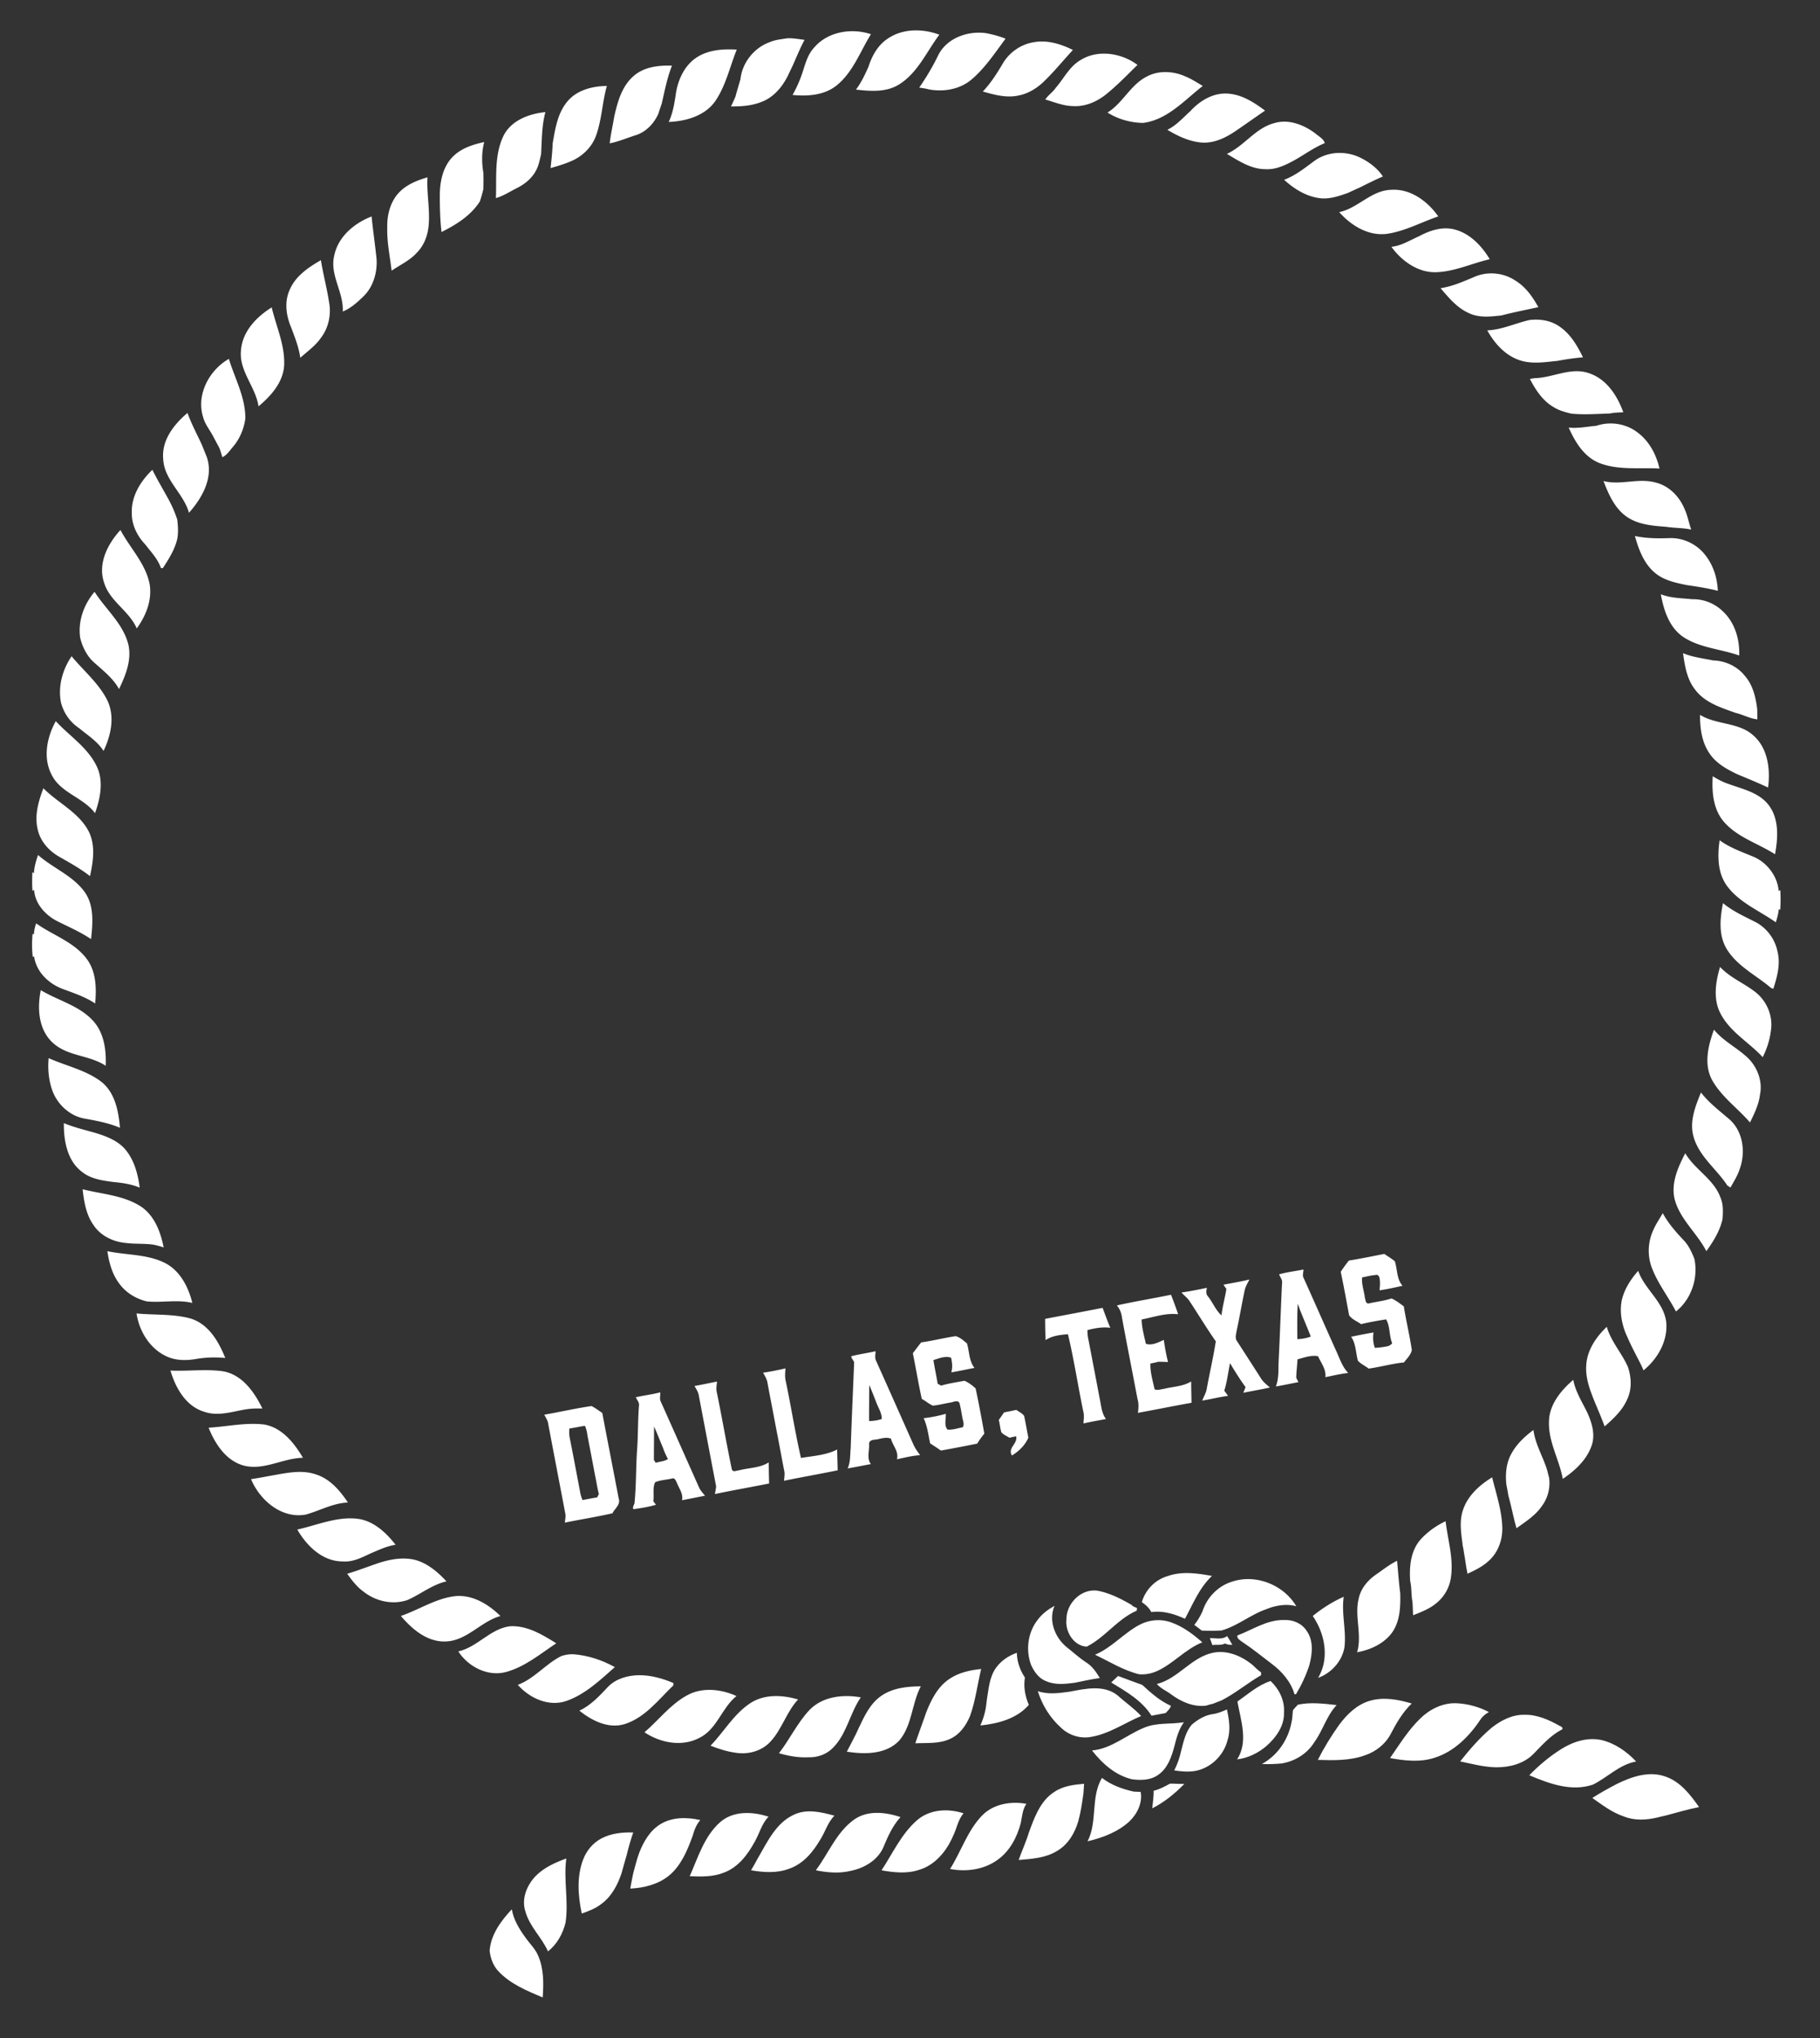
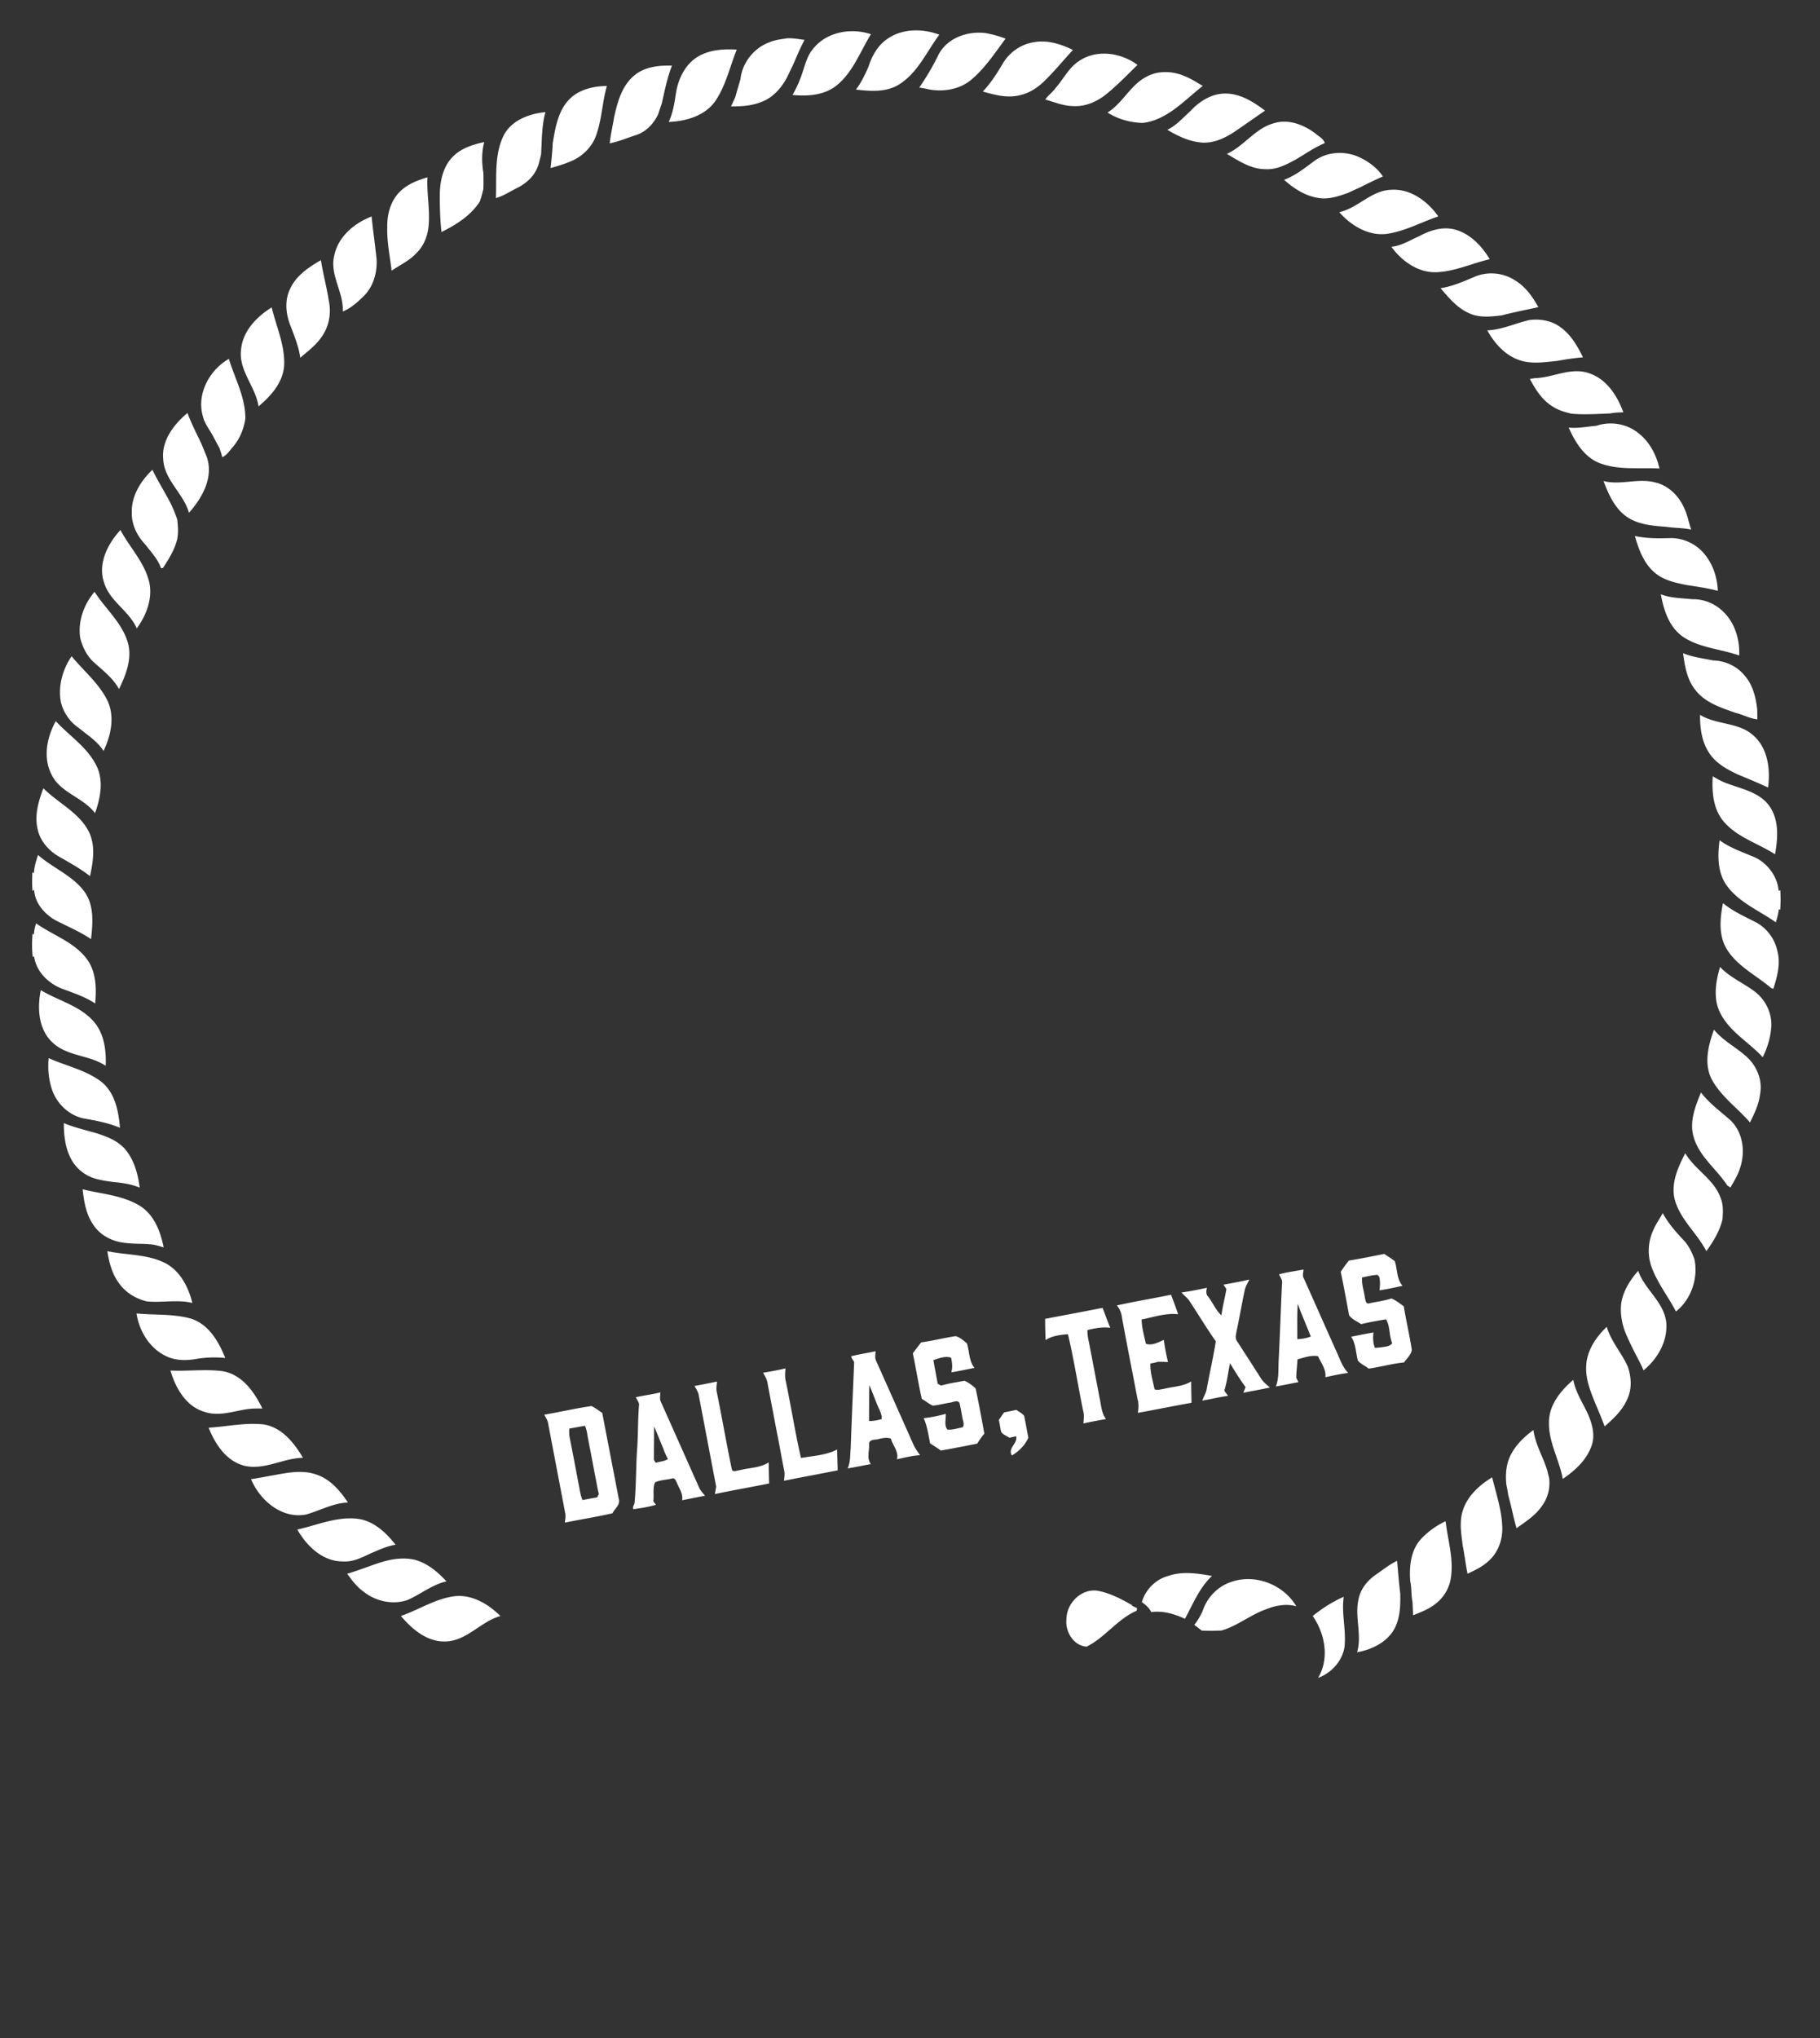
<svg xmlns="http://www.w3.org/2000/svg" viewBox="0 0 1040 1164">
  <rect x="0" y="0" width="1040" height="1164" fill="#333333" stroke="none" />
  <g fill="#fff">
    <path d="M465.19 27.21c7.76-9.17 21.44-11.4 32.49-7.66-6.21 9.96-10.26 21.76-19.69 29.3-7.02 5.61-16.51 6.21-25.11 5.38 2.2-3.86 4.02-7.92 5.45-12.13 1.75-5.19 3-10.74 6.86-14.89m41.96-5.06c8.61-5.97 20.07-5.9 29.61-2.34-7.21 9.62-12.22 21.54-22.69 28.22-7.41 4.81-16.58 4.11-24.94 3.14 2.98-3.97 5.09-8.47 7.12-12.97 1.99-6.26 5.31-12.32 10.9-16.05m29.11 9.13c4.99-9.6 16.61-13.69 26.91-12.38 3.89.72 7.73 1.72 11.42 3.19-5.99 8.06-11.61 16.64-19.3 23.21-6.66 5.73-15.91 7.3-24.39 5.78-1.85-.5-3.76-.77-5.63-1.06 4.12-5.94 7.85-12.2 10.99-18.74m-86.43-9.41c3.33-.14 6.61.48 9.91.9-2.5 4.64-4.48 9.53-6.6 14.34-.96 2.04-1.97 4.04-2.9 6.09-3.2 6.43-8.15 12.38-15.04 14.98-5.54 2.24-11.57 2.66-17.48 2.6.86-1.85 1.74-3.69 2.53-5.58.89-3.34 1.9-6.65 2.87-9.97 1.01-9.5 7.82-17.99 16.79-21.18 3.15-1.36 6.57-1.63 9.92-2.18m123.3 14.23c3.77-6.33 10.42-10.89 17.72-12 7.66-1.38 15.41 1.04 22.23 4.44-5.52 5.98-10.66 12.31-16.52 17.97-3.98 3.85-8.89 6.93-14.38 8-6.9 1.6-13.94-.37-20.58-2.23 4.59-4.82 8.17-10.47 11.53-16.18m-174.56-3.6c6.67-4.09 14.8-4.63 22.43-4.16-3.99 9.9-6.25 20.68-12.39 29.58-5.99 8.34-16.69 11.33-26.48 11.73 2.39-5.08 3.26-10.65 4.08-16.15 1.23-8.18 5.12-16.52 12.36-21m218.87 1.82c9.96-6.25 23.53-4.02 32.55 2.75-5.88 5.73-11.6 11.72-18.02 16.87-5.33 4.26-12.05 7.13-18.97 6.64-5.45-.09-10.53-2.26-15.69-3.74 1.62-2.49 4.23-4.13 5.9-6.6 4.71-5.33 7.86-12.24 14.23-15.92m-255.14 8.9c5.95-5.07 14.16-5.98 21.68-5.71-2.76 6.98-4.17 14.39-5.85 21.68-.68 1.97-1.35 3.94-1.99 5.92-2.41 5.31-6.65 9.86-12.2 11.9-5.19 1.58-10.18 3.82-15.53 4.86.52-5.03 1.72-9.96 2.51-14.95 1.9-8.57 4.38-17.81 11.38-23.7m292.59.74c6.75-3.85 15.3-3.47 22.27-.38 3.6 1.42 6.81 3.58 10.14 5.51-10.53 8.16-20.2 19.37-34.16 21.12-7.13-.13-14.25-2.11-20.29-5.93 8.66-5.32 12.97-15.53 22.04-20.32M324.52 57.6c5.5-6.31 14.2-8.41 22.26-8.5-2.68 9.39-2.86 19.36-6.26 28.55-2.34 6.38-7.55 11.46-13.7 14.2-3.93 1.76-8.07 2.96-12.2 4.15.51-4.7 1.02-9.41 1.2-14.13 1.45-8.46 2.84-17.56 8.7-24.27m355.81 5.74c5.28-5.74 12.63-10.24 20.67-9.9 8.28.28 15.46 4.94 21.89 9.73-5.68 3.91-11.3 7.89-16.99 11.77-5.83 3.93-12.68 7.19-19.89 6.42-6.81-.73-13.16-3.73-18.95-7.24 5.21-2.51 9.04-6.97 13.27-10.78M287.58 77.85c4.33-9.07 14.69-12.89 24.09-13.82-2.15 7.85-2.02 16.06-2.48 24.12-.81 3.13-1.31 6.41-2.92 9.27-2.29 4.39-6.29 7.65-10.64 9.87-4.07 1.99-7.86 4.6-12.26 5.85.47-11.78-.98-24.3 4.21-35.29m413.5 10.03c9.89-4.49 16.23-14.68 26.97-17.53 8.26-2.54 16.98.89 23.58 5.87 1.89 1.69 4.63 2.93 5.4 5.51-5.95 2.47-11.22 6.25-16.77 9.46-5.3 2.91-11.03 5.85-17.26 5.43-8.16-.03-15.17-4.73-21.92-8.74m-441.43.76c4.73-4.27 10.96-6.17 17.06-7.51-1.53 5.74-1.47 11.85-.48 17.67.08 3.08.08 6.16-.02 9.24-.59 2.36-1.23 4.7-2.01 7-5.12 8.07-13.53 13.3-21.91 17.48-.83-7.15-.99-14.37-.96-21.57.08-8.03 2.09-16.77 8.32-22.31m491.83 2.97c7.67-5.37 18.27-5.54 26.47-1.24 4.79 2.45 9.3 5.9 12.28 10.43-4.47 1.9-8.82 4.1-13.16 6.26-2.32 1.03-4.61 2.1-6.9 3.16-4.86 1.71-9.91 3.46-15.14 3.05-8.12-.72-15.35-5.22-21.26-10.58 6.59-2.44 12.1-6.98 17.71-11.08m-523.47 18.35c4.33-4.57 10.34-6.96 16.27-8.68-.52 8.9 1.38 17.76.73 26.62-.38 6-2.45 12.03-6.75 16.35-4.01 4.49-9.58 7.01-14.48 10.34-.94-8.19-2.74-16.33-2.49-24.62-.19-7.15 1.71-14.69 6.72-20.01m537.27 11.2c10.74-2.28 18.31-12.48 29.67-12.75 11.06-.77 20.83 6.54 26.93 15.18-9.62 3.28-18.74 8.3-28.86 9.89-10.75 1.64-20.89-4.54-27.74-12.32m-574.26 24.72c2.23-10.77 11.47-18.44 21.32-22.25.82 8.13 2.01 16.21 2.85 24.33.43 7.58-1.76 15.51-7.19 21-3.57 3.52-7.45 7.07-12.14 8.96.62-11.05-7.62-20.9-4.84-32.04m619.89-10.96c5.84-3.15 12.55-5.43 19.26-4.1 9.3 1.96 16.38 9.35 21.11 17.22-10.11 2.34-19.77 6.97-30.26 7.42-10.55.48-19.96-6.29-25.93-14.49 5.73-.58 10.65-3.79 15.82-6.05m-645.34 30.53c3.34-7.83 10.7-12.78 17.81-16.86 1.24 7.89 3.36 15.61 4.57 23.5 1.5 7.26-.1 15.1-4.66 20.99-3.15 4.49-7.66 7.67-11.71 11.26-.81-6.11-3.16-11.82-5.29-17.56-2.84-6.69-3.86-14.56-.72-21.33m676.52-7.13c7.57-3.49 16.89-2.74 23.81 1.92 5.88 3.53 9.89 9.3 13.16 15.19-7.01 1.53-14.05 2.89-20.99 4.7-6.26.74-13.03 1.52-18.88-1.39-6.67-2.97-11.36-8.76-16.02-14.14 6.62-.99 12.78-3.72 18.92-6.28m-704.38 41.76c.78-10.77 8.84-19.08 17.55-24.52 2.62 11.04 7.72 21.81 7.1 33.37-.71 9.63-7.55 17.24-14.63 23.14-1.67-11.24-11.25-20.19-10.02-31.99m712.17-11.4c8.36-.34 16.07-4.1 24.16-5.91 6.02-.72 12.39.28 17.38 3.91 6.12 4.26 9.93 10.85 13.14 17.4-4.86.41-9.71 1.1-14.49 2.02-7.5.74-15.32 2.1-22.58-.68-7.82-2.92-13.66-9.59-17.61-16.74m-733.9 49.24c-3.85-12.73 3.69-26.63 14.81-32.96 3.42 11.28 9.55 22.07 9.41 34.16-.85 5.85-3.17 11.48-7.01 16.01-1.9 2.13-3.45 4.8-6.16 6-.47-1.8-1.05-3.56-1.67-5.32-.27-.49-.81-1.47-1.08-1.97-.83-1.54-1.64-3.09-2.46-4.63-1.98-3.75-4.82-7.09-5.84-11.29m761.12-21.96c10.36-.22 20.51-6.44 30.87-2.82 10.05 3.28 16.21 12.84 19.64 22.32-2.55.15-5.12.13-7.6.69-7.4.24-14.81.81-22.19.09-3.54-.89-7.14-1.83-10.23-3.85-6.17-3.6-10.13-9.82-13.38-15.99.72-.11 2.16-.33 2.89-.44M93.26 262.11c-1-10.65 6.17-19.8 13.88-26.26 2.22 6.17 5.32 11.96 8.08 17.9.99 2.39 1.95 4.8 2.92 7.2 4.05 11.73-2.56 23.36-10.15 31.92-3.11-11.11-14.23-18.72-14.73-30.76m818.92-18.92c7.94-2.68 17.08-1.29 23.7 3.92 6.59 4.94 10.59 12.57 12.39 20.49-11.47-.67-23.48 1.13-34.43-3.19-8.73-3.54-13.8-12-17.45-20.21 5.3.58 10.52-.55 15.79-1.01M75.31 293.02c-.36-9.6 5.04-18.29 11.77-24.7 2.64 5.4 5.76 10.55 8.64 15.83 2.27 3.99 4.14 8.21 5.56 12.57.43 3.71.71 7.48-.01 11.17-1.45 6.06-4.81 11.39-8.19 16.54-.27.02-.82.05-1.09.07-1.75-5.18-5.68-9.24-8.96-13.51-4.59-4.82-7.81-11.2-7.72-17.97m840.97-18.29c9.79 2.56 19.9-1.87 29.66.84 7.63 1.77 13.63 7.87 16.59 14.96 1.8 3.81 2.47 7.99 3.87 11.94-4.69-1.04-9.53-.85-14.25-1.59-7.89-.59-16.37-1.23-22.99-6.04-6.66-4.84-10.02-12.68-12.88-20.11M59.53 332.92c-3.84-10.87 1.98-22.3 9.3-30.21 5.4 10.18 14.1 18.83 16.58 30.39 1.73 9.24-1.88 18.45-7.27 25.82-4.26-9.99-15.34-15.4-18.61-26m874.69-26.79c6.49 1.4 13.16 1.41 19.77 1.2 7.74-.28 15.5 3.36 20.26 9.46 4.71 5.78 7.07 13.25 7.36 20.64-5.85-1.5-11.84-2.41-17.8-3.29-6.31-1.29-12.96-2.65-18.03-6.9-6.4-5.26-9.37-13.38-11.56-21.11m-888.4 58.14c-1.38-9.45 2.11-19.09 8.22-26.26 6.43 10.11 16.48 18.3 19.37 30.38 1.86 8.83-1.66 17.36-5.39 25.16-3.62-6.62-9.93-11.15-15.35-16.21-3.46-3.63-5.67-8.23-6.85-13.07m903.22-24.86c5.74 2.24 11.95 2.2 17.99 2.83 6.56-.19 13.08 2.51 17.7 7.15 6.7 6.38 9.45 15.95 9.11 25-10.48-3.74-22.22-4.26-31.73-10.44-8.22-5.4-11.39-15.35-13.07-24.54m12.7 33.64c5.47 2.3 11.38 2.94 17.15 4.15 6.95.15 13.81 3.31 18.16 8.8 4.62 5.24 6.22 12.24 7.07 18.99.05 1.95.05 3.89.08 5.85-4.34-.45-8.21-2.7-12.42-3.69-8.29-2.97-17.43-5.77-22.98-13.08-4.83-5.92-6.05-13.69-7.06-21.02m-926.89 28.2c-1.82-9.22.86-18.78 6.07-26.45 6.81 8.28 15.4 15.29 20.31 24.99 4.57 9.28 2.22 20.18-2.06 29.11-3.45-5.5-9.12-9-14.02-13.07-5.12-3.39-8.77-8.65-10.3-14.58m936.61 7.02c9.42 5.84 22.04 4.09 30.49 11.79 8.31 7.29 9.74 19.34 8.39 29.72-5.78-2.69-11.68-5.12-17.56-7.57-6.03-2.87-12.2-6.25-15.97-11.98-4.37-6.39-5.43-14.4-5.35-21.96M29.45 442.38c-4.99-9.69-2.65-21.35 2.42-30.5 7.86 8.49 18.26 15.05 23.39 25.76 4.09 8.51 2.05 18.29-.95 26.79-6.76-9.07-19.77-11.53-24.86-22.05m949.26.96c2.96 1.83 6.07 3.46 9.41 4.54 8.06 2.91 17.38 4.9 22.76 12.21 5.86 8.01 5.09 18.55 3.43 27.81-9.6-6.18-21.26-9.53-29.01-18.3-6.33-7.1-7.18-17.18-6.59-26.26m-953.92 6.87c8.15 8.21 19.48 13.36 25.38 23.67 4.61 8.12 3.18 17.82 1.26 26.5-5.54-4.31-11.68-7.7-17.76-11.17-5.76-3.32-10.59-8.72-12.08-15.31-2.02-7.99.35-16.22 3.2-23.69m957.84 29.69c6.05 4.4 13.19 6.81 20.02 9.7 7.45 3.49 13.06 11.01 13.75 19.26l.91-.5c.22 3.72.2 7.46-.03 11.19l-.84-.22c-.24 2.53-.92 5-1.69 7.43-9.4-6.65-20.75-11.19-27.8-20.66-5.57-7.49-5.56-17.35-4.32-26.2M19.39 498.68c.17-3.57 1.2-7.02 2.35-10.37 8.5 7.53 19.87 11.75 26.66 21.16 5.52 7.82 4.6 17.88 3.64 26.88-6.25-4.18-13.17-7.14-19.87-10.51-6.5-3.53-12.27-9.94-12.65-17.61l-.94.61c-.3-3.55-.23-7.11-.07-10.65zm965.18 17.13c5.61 4.67 12.33 7.62 18.78 10.92 6.22 3.33 10.83 9.45 12.28 16.37 1.96 7.24-.07 14.73-2.31 21.65-.32-.12-.97-.37-1.29-.49-8.46-7.24-19.19-12.32-25.22-22.06-4.9-7.89-3.97-17.68-2.24-26.39M19.38 533.65c.12-2.15.55-4.26 1.29-6.28 9.5 6.79 21.5 10.52 28.77 20.14 5.56 7.27 5.73 16.88 4.95 25.61-5.39-3.59-11.56-5.71-17.59-7.94-8.47-2.86-16.05-9.77-17.32-18.95l-.75.35c-.54-4.39-.5-8.81-.12-13.21zm963.51 18.6c5.76 6.2 13.86 9.33 20.41 14.53 6.45 5.15 10 13.79 8.62 21.98-.62 5.23-2.3 10.32-4.66 15.03-7.82-8.52-18.72-14.39-24.14-24.99-4.32-8.26-2.76-18-.23-26.55M23.31 565.51c9.86 5.96 21.88 8.73 29.87 17.5 6.31 6.87 7.6 16.74 7.21 25.7-9.22-6.19-21.76-5.33-30.12-13.07-8.33-7.43-9.09-19.87-6.96-30.13m956.11 22.57c5.33 6.59 13.22 10.29 19.29 16.08 5.5 5.29 8.55 13.33 7.01 20.91-.67 5.69-3.21 10.93-5.73 16.01-6.91-8.02-15.87-14.33-21.28-23.57-5.36-9.09-2.72-20.15.71-29.43M27.79 604.33c9.88 4.44 20.92 6.69 29.74 13.22 8.17 6.21 10.2 16.95 11.02 26.57-6.51-2.77-13.5-4.05-20.43-5.29-8.23-1.57-15.12-7.89-18.09-15.64-2.19-6.01-2.83-12.51-2.24-18.86m944.18 19.62c4.66 6.06 10.84 10.62 16.56 15.6 7.55 6.92 8.96 18.44 5.7 27.78-1.21 3.91-3.41 7.38-5.41 10.91-.44-.29-1.32-.85-1.76-1.14-6.15-9.45-16.18-16.6-19.31-27.86-2.51-8.62 1.02-17.38 4.22-25.29M36.48 641.46c5.69 2.37 11.72 3.78 17.63 5.47 6.81 2.05 14 4.71 18.37 10.66 4.5 5.94 6.4 13.42 7.35 20.7-4.76-1.98-9.88-2.74-14.98-3.19-6.27-.86-12.92-1.71-18.03-5.84-8.48-6.39-10.42-17.83-10.34-27.8m920.29 42.74c-1.8-9.03 2.2-17.73 6.23-25.56 5.49 9.42 16.33 14.78 20.11 25.31 1.72 3.89 1.47 8.21 1.19 12.36-1.55 6.77-5.22 12.7-9.24 18.26-5.42-10.52-15.52-18.51-18.29-30.37m-909.56-4.97c11.02 2.77 22.96 3.41 32.83 9.54 8.12 5.13 11.7 14.68 13.49 23.7-1.85-.66-3.73-1.15-5.64-1.57-5.22-.78-10.51-.32-15.73-.97-7.33-.6-14.72-4.07-18.8-10.36-4.18-5.93-5.37-13.3-6.15-20.34m897.39 23.64c1.45-3.55 3.7-6.67 5.55-10.01 3.14 5.89 7.62 10.88 12.17 15.71 2.74 2.97 4.45 6.67 5.89 10.41 2.33 10.93-1.75 23.13-10.53 30.05-4.35-8.42-10.37-15.97-13.74-24.89-2.63-6.8-2.35-14.64.66-21.27M61.35 714.59c10.78 2.28 22.34 1.64 32.46 6.51 8.94 4.31 13.83 13.82 16.1 23.06-8.53-2.09-17.4-.02-26.05-.89-6.29-1.52-12.07-5.05-15.84-10.36-3.99-5.31-5.69-11.87-6.67-18.32m709.46 5.36c6.76-1.08 13.47-2.47 20.19-3.8 2.02 1.37 4.14 2.61 6.03 4.19 1.58 4.64.94 10.12 4.42 14-4.35 1-8.71 1.96-13.12 2.61.12-2.07.42-4.14.08-6.19.01-1.27-.78-3.1-2.36-2.56-2.61.2-5.15.89-7.71 1.39-.35 3.91 1.11 7.67 1.58 11.52.42 1.19.26 3.16 1.94 3.39 4.41-1.02 8.97-1.48 13.28-2.91 2.57 1.12 4.8 2.86 7.04 4.53 1.33 8.33 3.32 16.55 4.58 24.89-.47 2.78-2.85 4.91-4.5 7.14-6.81.65-13.42 2.58-20.18 3.51-1.98-1.61-4.47-2.61-6.14-4.54-1.25-4.57-1.1-9.63-3.86-13.66 4.25-.86 8.5-1.72 12.79-2.45-.43 2.96-.29 5.95.76 8.78 2.13-.05 4.24-.35 6.34-.72 1.4-.21 2.68-.73 3.57-1.89-1.82-4.37-1.11-9.52-3.46-13.64-.77.11-2.3.35-3.07.47-3.77.67-7.53 1.34-11.24 2.26-2.28-1.64-5.22-2.71-6.85-5.06-1.55-8.29-3.05-16.61-4.79-24.86 1.48-2.2 2.99-4.36 4.68-6.4m-39.89 7.87c4.54-1.3 9.27-1.81 13.9-2.76.05 1.61-.75 3.38.13 4.89 6.44 14.26 12.71 28.6 19.16 42.87 1.72 3.96 3.23 8.15 6.3 11.33-4.41.45-8.72 1.54-13.06 2.4.57-4.38-2.46-8.17-4.2-11.97-3.83-.79-7.96.82-11.72 1.78-.19 3.52-.67 7.03-.72 10.57q.63 1.2 1.26 2.46c-4.31.79-8.58 1.76-12.9 2.45 1.83-4.73 1.33-9.84 1.59-14.79.75-14.72 1.21-29.45 1.93-44.17.37-1.9-1.06-3.4-1.67-5.06m10.66 16.82c-.44 6.71-.24 13.46-.26 20.19 2.61-.1 5.22-.51 7.68-1.48-.66-1.78-1.38-3.52-2.09-5.25-1.33-3.29-2.72-6.54-4-9.84-.44-1.23-.85-2.43-1.33-3.62m185.16-2.1c1.48-6.33 5.12-11.92 9.37-16.73 3.76 10.86 14.99 17.9 16.08 29.89.71 10.52-5.07 20.48-13.05 26.96-1.46-3.68-3.48-7.09-5.21-10.63-1.86-3.54-3.51-7.18-5.09-10.84-2.3-5.9-3.37-12.38-2.1-18.65m-227.64-8.81c4.95-.93 9.93-1.77 14.84-2.96-1.03 2.11-2.33 4.14-2.76 6.48-1.61 7.59-2.88 15.24-4.54 22.82-.28 1.96-1.12 4.26.29 6 4.45 6.88 8.9 13.76 13.3 20.68 1.33 2.31 3.42 4 5.45 5.69-5.04 1.16-10.15 1.96-15.2 3.02.32-.81.95-2.42 1.27-3.23-3.22-4.38-6.08-9.02-8.89-13.67-1.08 5.23-1.67 10.6-3.27 15.7.69.98 1.43 1.98 2.17 2.96-4.97.63-9.83 1.93-14.77 2.7.87-2.37 2.32-4.56 2.64-7.1 1.65-8.93 3.71-17.78 5.11-26.74-5.39-7.69-10.21-15.76-15.41-23.57-1.27-1.58-2.89-2.82-4.2-4.33 4.89-.66 9.72-1.66 14.55-2.68-.4 1.72-.72 3.65.69 5.05 2.69 3.44 4.34 7.76 7.6 10.7.62-5.09 2.01-10.04 2.82-15.1-.58-.81-1.14-1.62-1.69-2.42m-60.89 11.84c10.26-2.3 20.66-3.98 30.96-6.1 1.38 3.7 2.83 7.38 4.03 11.14-7.07-.84-13.97 1.67-20.84 2.99.08 4.7 1.41 9.28 2.42 13.86 3.38 1.23 7.14-.8 10.26-2.22.56 4.25 1.36 8.49 2.4 12.66-1.87-.09-3.74-.18-5.6-.15-1.47.44-2.97.72-4.47 1-.2 4.99 1.37 9.85 2.38 14.7 1.63.79 3.47-.01 5.16-.18 5.28-1.36 10.98-1.35 15.75-4.27.03 4.05.13 8.11.2 12.17-10.23 1.82-20.41 3.91-30.63 5.76.36-2.67.56-5.39-.24-7.99-2.92-15.42-6.01-30.8-8.82-46.24-.32-2.64-1.23-5.09-2.96-7.13m-41 7.68c10.95-2.1 21.91-4.14 32.85-6.29 1.45 3.8 2.78 7.65 4.4 11.38-4.41-.59-8.8.22-13.06 1.31-.05 2.1.24 4.2.72 6.26 2.07 10.83 4.17 21.64 6.2 32.47.95 4.11 1.02 8.56 3.67 12.06-4.29.85-8.61 1.54-12.87 2.54.13-2.31.54-4.66-.11-6.92-3.05-14.65-5.27-29.49-8.75-44.04-4.41.36-8.99.82-12.77 3.36-.2-4.05-.25-8.09-.28-12.13m-519.2-3.1c10.27 1.01 20.83.14 30.85 2.89 10.33 3.13 16.09 13.15 19.87 22.55-5.5-.53-11.1-.38-16.54.55-5.78 1-11.99 1.03-17.35-1.64-9.4-4.46-15.3-14.3-16.83-24.35m828.4 29.92c.36-8.75 5.59-16.44 11.76-22.28 2.39 8.45 8.63 15 12.08 22.96 1.92 5.74 2.33 12.24-.17 17.87-2.66 6.56-7.93 11.48-13.14 16.05-1.57-4.23-3.3-8.39-5.07-12.53-2.86-7.03-5.94-14.33-5.46-22.07m-380-13.39c6.6-.92 13.07-2.56 19.66-3.56 2.46.64 4.53 2.53 6.47 4.12 1.46 4.68 1.09 10.01 4.31 14.03-4.43.79-8.81 1.84-13.25 2.52.84-2.78.48-5.57-.11-8.33-3.25-1.22-6.93.35-10.11 1.35.73 4.5 1.67 8.98 2.44 13.48.49.27 1.48.81 1.97 1.08 4.35-1.28 8.87-1.92 13.32-2.76 2.35.98 4.58 2.66 6.4 4.41 1.82 8.56 3.44 17.18 4.97 25.8-1.51 1.77-2.85 3.69-4.07 5.68-6.9 1.41-13.82 2.71-20.74 3.97-2.01-1.44-4.1-2.76-6.16-4.11-1.04-4.85-1.59-9.85-3.7-14.39 4.27-.48 8.51-1.32 12.64-2.48.18 2.88-1.07 6.67.98 8.99 2.92.31 5.84-.81 8.71-1.3 1-1.56.25-3.51-.16-5.13-.53-2.95-.96-5.9-1.72-8.79-1.16-1.91-3.55-.38-5.2-.21-3.34.52-6.61 1.46-9.98 1.76-2.28-.96-4.16-2.69-6.34-3.85-1.92-8.65-3.33-17.4-5.12-26.08 1.61-2.06 3.13-4.18 4.79-6.2m-39.96 7.91c4.57-1.2 9.27-1.79 13.87-2.86 0 1.71-.5 3.53.18 5.17 7.2 16.03 14.33 32.09 21.47 48.14.96 2.19 2.42 4.1 3.8 6.05-4.49.3-8.87 1.41-13.24 2.35 1.24-4.34-2.41-7.82-3.42-11.8-2.61-.97-5.36-.13-7.94.45-1.79.2-4.72.22-4.55 2.81.23 3.72-1.46 8.07 1.04 11.28-4.43.82-8.84 1.74-13.29 2.48 1.69-3.65 1.36-7.73 1.75-11.62.56-16.34 1.3-32.67 1.97-49-.41-1.21-1.62-2.16-1.64-3.45m10.28 16.46c-.06 6.85-.12 13.7-.11 20.55 2.45-.01 4.9-.38 7.24-1.14.12-3.33-1.88-6.2-3.01-9.2-1.33-3.43-2.64-6.85-4.12-10.21m-47.88-9.52c-.17 2.47-.46 4.98.2 7.42 3.04 14.54 5.33 29.25 8.65 43.73 6.94-1.16 14.32-1.55 20.68-4.82.09 3.96.19 7.91.31 11.88-10.19 2.1-20.45 3.86-30.64 5.97.09-1.89.52-3.82.1-5.68-1.48-7.26-2.7-14.56-4.18-21.8-1.77-9.45-3.62-18.87-5.38-28.32-.29-2.18-1.51-4.03-2.52-5.91 4.29-.64 8.55-1.49 12.78-2.47m-351.44 1.24c9.8.45 19.68-.91 29.42.32 11.34 1.65 18.46 11.82 23.12 21.38-3.04-.11-6.08-.04-9.09.4-7.95 1.26-16.21 4.25-24.18 1.42-10.5-3.13-16.38-13.65-19.27-23.52m299.46 8.8c4.3-.74 8.56-1.67 12.85-2.5-.15 1.95-.6 3.95-.14 5.91 3 14.62 5.51 29.35 8.56 43.95.43 2.27 2.77.88 4.27.8 5.62-1.48 11.81-1.28 16.86-4.5.05 4.01.12 8.02.24 12.03-10.31 2.09-20.69 3.87-30.98 6.03.23-1.44.54-2.88.7-4.31-3.32-17.29-6.59-34.59-9.89-51.88-.3-2.05-1.5-3.77-2.47-5.53m488.26 20.4c.12-9.75 6.84-17.86 13.89-23.9 1.24 6.81 5.11 12.7 8.07 18.85 2.61 5.8 4.63 12.5 2.39 18.76-2.8 8.15-9.49 14.26-16.46 18.96-2-11.03-8.3-21.2-7.89-32.67M363.3 798.01c4.65-1.04 9.41-1.6 14.03-2.79.07 1.67-.52 3.52.19 5.14 7.34 16.34 14.59 32.71 21.89 49.06.8 1.83 2.19 3.31 3.47 4.83-4.39.84-8.75 1.76-13.14 2.58.75-3.63-1.62-6.6-2.87-9.77-.6-1.11-1.17-3.25-2.86-2.64-3.19.78-6.6.83-9.63 2.14-1.63 3.23-.49 7.29-1.08 10.83.51.67 1.02 1.34 1.54 2.03-4.19 1.25-8.54 1.93-12.86 2.52-.83-1.29.71-2.66.65-4 .89-9.45.77-18.96 1.31-28.43.77-9.09.46-18.23 1.24-27.31-.09-1.57-1.25-2.83-1.88-4.19m10.45 16.73c.01 6.34-.11 12.69-.08 19.04.25.41.75 1.25 1 1.67 2.34-.74 4.94-.76 7.03-2.16-1.12-1.99-2.03-4.07-2.79-6.21-1.38-3.31-2.69-6.64-4.09-9.94-.35-.81-.71-1.61-1.07-2.4m-62.73-6.76c9.01-1.55 17.94-3.64 26.99-4.94 2.19 1.07 4.1 2.6 6.14 3.93 3.09 16.32 6.3 32.61 9.4 48.92 1.19 3.4-2.23 5.65-3.57 8.39-9.01 2.07-18.16 3.49-27.22 5.34.2-1.87.67-3.76.18-5.6-3.27-17.31-6.63-34.6-9.88-51.91-.54-1.45-1.32-2.78-2.04-4.13m14.37 7.89c-.2 1.74-.19 3.52.16 5.27 2.13 10.6 4.08 21.24 6.12 31.87.28 1.26.67 2.5 1.18 3.71 2.8-.47 5.58-1.1 8.4-1.5.24-.5.74-1.48.98-1.98-1.01-3.63-1.46-7.38-2.29-11.05-1.36-7.42-2.82-14.83-4.23-22.24-.25-1.93-.65-3.83-1.45-5.61-2.98.41-5.89 1.12-8.87 1.53m248.37-9.19c2.34-.46 4.68-.94 7.01-1.46 1.47 1.11 3.32 1.89 4.44 3.43.92 4.12 1.57 8.31 2.42 12.45-1.86 4.33-5.39 7.76-9.39 10.17-2.59-4.32 3.43-6.76 2.41-10.93-1.3.22-2.57.49-3.83.81-1.56-1.07-3.53-1.69-4.67-3.24-.64-2.27-.81-4.64-1.4-6.9a222 222 0 0 1 3.01-4.33m-454.55 8.73c10.57-.63 21.1-3.09 31.71-1.83 10.26 1.77 17.21 10.57 22.2 19.02-11.31.17-21.86 7.16-33.29 4.58-10.47-2.56-16.86-12.35-20.62-21.77m744.67 14.44c2.96-5.32 7.52-9.54 12.37-13.13 1.04 8.2 5.53 15.31 7.9 23.12.31 1.37.64 2.73 1.05 4.11.75 5.64-.62 11.51-4.05 16.08-3.66 5.49-9.36 9-14.57 12.81-1.79-6.19-2.94-12.55-4.68-18.74-.33-1.98-.63-3.97-1.08-5.91-.71-6.24-.19-12.83 3.06-18.34m-709.94 13.12c8.82-1.48 18.09-3.9 26.86-.79 7.92 2.61 13.55 9.24 18.02 15.97-8.43.27-15.96 4.61-23.94 6.84-13.85 2.65-26.37-8.09-31.44-20.2 3.51-.51 7.01-1.15 10.5-1.82m681.98 19.68c2.63-8.3 9.49-14.49 16.74-18.89 2.26 9.32 5.44 18.57 5.77 28.23.34 7.46-2.5 15.21-8.36 20.03-3.35 2.99-7.47 4.89-11.49 6.8-.6-3-1.07-6-1.5-9.01-.47-2.27-.67-4.6-1.22-6.84-.8-6.73-2.14-13.69.06-20.32m-666.03 10.92c11.54-2.54 22.93-7.71 34.99-6.07 8.92 1.38 15.81 7.94 21.17 14.76-4.92.75-9.42 2.9-13.96 4.81-5.07 2.33-10.24 5.15-16.04 4.72-11.59.14-20.75-8.77-26.16-18.22m641.62 5.98c4-4.53 9.1-8.17 14.54-10.72 1.28 10.97 4.87 21.95 2.89 33.07-.99 5.66-4.25 10.81-8.83 14.24-3.74 2.97-8.25 4.63-12.63 6.39-.12-2.58-.18-5.16-.36-7.72-.8-3.88-.37-7.91-1.29-11.77-.58-8.12.2-17.03 5.68-23.49m-595.62 13.3c6.8-2.26 14.17-3.67 21.26-1.96 7.2 1.93 12.99 6.95 17.98 12.28-8.13 1.84-14.69 7.3-22.19 10.62-8.48 2.94-18.08.83-25.06-4.64-3.86-2.74-6.76-6.51-9.47-10.33 4.89-1.43 9.65-3.24 14.46-4.92 1-.36 2.01-.7 3.02-1.05m570 6.71c4.08-2.8 7.96-5.95 12.44-8.14.6 6.17 1 12.38 1.81 18.53.17 7.64-.05 15.99-4.67 22.46-4.67 6.39-12.38 9.89-19.99 11.25 2.96-9.95-1.57-20.43.88-30.49 1.12-5.63 4.94-10.34 9.53-13.61m-118.67.61c8.2-2.93 17.01-1.59 25.35-.11-7.17 6.73-10.86 16.01-15.45 24.49-6.02-2.78-12.56-4.73-19.26-3.83-1.14-2.45-3.26-4.15-5.38-5.7 2.06-7.05 7.67-12.82 14.74-14.85m36.85 3.16c13.56-4.52 29.46 1.83 36.68 14.06-4.82-1.35-9.88-.74-14.59.72-1.69.61-3.37 1.25-5.05 1.9-7.86 3.36-14.76 8.79-23.02 11.21-3.78.22-7.57.2-11.35.07-.97-.75-1.92-1.49-2.87-2.22-.36-.26-1.07-.76-1.43-1.02 1.92-2.4 3.47-5.07 4.74-7.86 2.54-7.9 8.92-14.44 16.89-16.86m-94.68 21.59c-.01-9.1 8.2-17.55 17.53-16.45 7.32 1.32 14.1 4.87 20.48 8.6l-.86-.05c1.06.45 2.12.92 3.19 1.42l-.2 1.51c-10.92 4.67-17.97 15.18-28.54 20.49-7.41-.36-12.38-8.52-11.6-15.52m-380.32-1.99c10.37-3.54 19.83-9.98 30.88-11.29 9.98-1.05 19.18 4.6 26.01 11.34-11.13 3.03-18.94 13.95-30.97 14.51-10.67.56-19.44-6.9-25.92-14.56m521.07.03c5.42-4.39 11.32-8.17 17.71-10.98-1.42 9.73 1.63 19.41.37 29.15-1.51 7.93-7.54 14.42-15.02 17.16 6.6-11.06 3.98-25.15-3.06-35.33" />
-     <path d="M593.09 924.97c2.49-3.32 5.88-5.83 9.49-7.83-3.55 8.33.14 17.96 6.84 23.51 3.72 2.91 7.21 6.16 11.18 8.75 3.47 2.11 5.81 5.56 7.86 8.98-4.85.67-9.63 1.74-14.42 2.72-5.34.67-11.09 1.37-16.14-.9-4.24-1.49-6.96-5.42-8.73-9.35-3.19-8.54-1.82-18.73 3.92-25.88m58.73 2.67c5.4-2.68 11.93-3.12 17.59-.97 6.65 2.36 12.4 6.69 17.63 11.33-9.58 3.78-16.41 12.05-25.7 16.33-3.28 1.49-6.9 2.23-10.5 1.88-8.97-2.24-16.85-7.19-25.11-11.15 9.8-4.07 16.68-12.71 26.09-17.42m55.21 6.45c8.8-3.31 17.14-9.17 26.93-8.84 4.92-.26 10.03 1.96 12.71 6.19 4.1 5.76 3.22 13.34 1.47 19.78-1.9 5.74-4.47 11.24-7.58 16.43-.21.01-.62.02-.83.02-2.08-7.18-7.16-13.01-13.04-17.42-5.52-4.15-10.86-8.56-16.63-12.36-1.33-1.02-3.21-1.82-3.03-3.8m-415.57-5.29c9.72-.54 18.45 4.77 26.4 9.73-9.16 6.1-17.92 13.49-28.75 16.42-10.39 2.8-21.66-3.07-27.22-11.78 10.95-2.43 18.26-13 29.57-14.37m399.89 6.77c3.29-.03 7.03 1.03 9.88-1.15 1.04 1.62 2.03 3.26 2.95 4.98-1.5.12-2.9-.13-4.19-.75-2.16 1.22-4.85.5-7.2.92-.48-1.35-.96-2.68-1.44-4m-370.6 10.26c2.27-.73 4.66-1.18 7.05-1.02 8.27.64 16.31 3.32 23.54 7.33-8.42 7.43-16.92 15.59-27.73 19.35-10.11 3.47-20.99-1.62-27.72-9.21 9.48-3.54 15.92-11.99 24.86-16.45m371.9-1.78c8.14-1.91 16.45 1.54 22.77 6.57 1.72 1.49 3.22 3.26 5.18 4.5.01.41.01 1.24.02 1.65-7.71 4.45-14.56 10.26-22.49 14.34-1.66.65-3.32 1.31-4.98 1.95-1.37.33-2.74.68-4.08 1.11-7.17.84-14.09-2.21-19.74-6.38-2.69-2.09-6.04-3.37-8.26-5.99 12.1-3.09 19.41-14.92 31.58-17.75m-123.36 8.3c2.89-3.97 7.19-6.78 11.78-8.38.05 5.04 1.82 9.97 4.6 14.15-.89 5.35.14 10.66 2.23 15.6-6.87 7.96-17.62 10.7-27.67 11.76 1.19-2.75 2.18-5.59 2.81-8.52.42-2 .63-4.02.85-6.03 1.07-6.34 1.45-13.21 5.4-18.58m-26.58 6.41c5.31-3.54 11.71-4.91 17.97-5.55-2.19 8.98-3.25 18.25-6.41 26.98-2.28 5.31-5.8 10.43-11.23 12.88-6.22 3-13.3 2.26-19.99 2.58 1.62-4.91 3.45-9.75 5.17-14.62.3-.96.63-1.91.97-2.84 2.89-7.39 6.67-14.96 13.52-19.43m-195.25 4.62c4.53-4.66 11.18-6.49 17.51-6.62 6.86-.08 13.56 1.82 19.84 4.46l.04 1.29c-8.55 8.2-16.22 18.52-27.97 22.2-9.3 2.79-18.66-2.01-25.8-7.67 6.52-3.07 11.53-8.48 16.38-13.66m287.52-2.48c1.3-1.25 2.62-2.47 3.94-3.69 4.6 1.68 9.18 3.46 13.8 5.09 4.98 4.57 10.13 9.17 16.39 11.95-.49 1.7-1.85 2.86-3.01 4.12-2.71.44-5.38 1.09-8.08 1.53-5.43-8.68-14.56-13.79-23.04-19m72.11 10.91c6.09-4.25 11.78-9.42 18.98-11.73 4.87 4.58 8.11 11.12 7.64 17.9.31 7.77-4.61 14.48-10.18 19.37-4.7 3.93-10.47 6.78-16.59 7.49 6.5-10.07 2.1-22.28.15-33.03m-203.52-3.24c6.56-4.55 14.83-5.43 22.61-5.45-5.19 9.84-4.89 22.08-12.21 30.86-7.57 8.14-19.88 8.05-30.06 6.46 2.28-4.54 4.83-8.95 6.85-13.62 3.19-6.72 6.48-13.89 12.81-18.25m107.58-2.38c8.98-1.7 19.64-4.15 27.47 2.09 4.42 4.01 9.41 7.37 13.47 11.79-9.66 4.09-18.57 10.39-29.12 12.01-6 .98-12.33-1.14-16.68-5.34-6.22-5.57-10.78-12.91-13.24-20.86 5.89 2.01 12.08 1.14 18.1.31m-218.8 2.22c8.7-4.98 19.68-3.77 28.5.25-8.46 6.8-11.13 19.04-21.27 23.94-9.95 5.25-22.28 2.8-31.3-3.23 8.08-6.91 14.64-15.74 24.07-20.96m36.36 4.35c8.08-5.34 18.44-4.76 27.38-2.15-6.75 7.17-9.25 17.24-16.07 24.35-5.02 5.32-12.88 7.29-19.96 6.04-4.83-.67-9.47-2.23-14.02-3.96 7.67-7.98 13.28-18.09 22.67-24.28m33.89 3.84c7.48-7.74 19.19-9.01 29.3-7.18-6.23 9.01-7.94 20.71-15.78 28.68-3.61 3.82-8.91 5.73-14.13 5.54-5.72.3-11.39-.72-16.85-2.32 6.19-7.98 10.5-17.34 17.46-24.72m320.29-5.25c7.85-2.29 16.15-.69 23.81 1.58-5.14 4.96-8.8 11.2-12.05 17.5-3.03 5.73-8.44 9.97-14.54 12.04-8.64 3.18-17.99 2.93-27.05 2.66 3.51-6.94 7.6-13.61 12.12-19.94 4.49-6.07 10.26-11.73 17.71-13.84m-41.22 2.25c7.33-1.55 14.77-.59 22.13.23-5.73 6.07-7.86 14.52-12.75 21.2-4.08 6.64-11.17 10.94-18.8 12.16-3.71.3-7.44.51-11.15.26 8.88-4.79 15-13.78 16.88-23.61.61-2.3.54-4.68.85-7.01.83-1.18 1.87-2.18 2.84-3.23m69.9 7.91c5.4-5.29 12.7-8.94 20.38-8.75 6.55.27 13.06 2 18.86 5.05-1.83 1.08-3.61 2.34-4.74 4.18-6.38 9.55-15 18.35-26.2 21.89-8.28 2.76-17.14 1.73-25.55.22 5.39-7.78 10.42-15.96 17.25-22.59m-118.59-2.52c2.86-.37 5.51-1.51 8.13-2.67 1.27 5.77 2.23 11.87.33 17.63-2.19 8.73-9.64 15.91-18.52 17.51-3.96.63-7.98.31-11.91-.33 1.83-3.56 3.14-7.36 3.97-11.27 1.35-5.13 2.46-10.61 5.97-14.78 3.43-2.93 7.48-5.45 12.03-6.09m159.56 7.65c5.26-4.12 11.63-7.4 18.48-7.27 7.28-.2 14.14 2.88 20.35 6.4 1.01.19 2.43 1.75.7 2.25-6.33 3.42-11.09 8.92-16.07 13.98-5.49 5.42-13.48 7.41-21 7.37-7-.11-13.81-1.94-20.61-3.37 5.52-6.92 11.33-13.68 18.15-19.36m-198.84.16c7.23-3.14 15.24-1.88 22.83-3.17-2.93 3.99-4.19 8.84-5.4 13.57-1.64 6.16-3.85 12.8-9.39 16.55-4.33 3.06-9.84 3.12-14.89 2.45-9.47-2.25-16.98-8.97-22.84-16.45 11.14-.97 19.68-8.89 29.69-12.95M892 999.04c6.81-4.3 15.07-7 23.15-5.24 7.68 1.84 14.44 6.55 19.78 12.26-9.5 1.67-16.32 9.06-24.67 13.19-12.28 4.21-25.04-.58-36.38-5.34 5.43-5.62 11.51-10.67 18.12-14.87m31.91 19.84c8.47-4.18 18.45-7.59 27.79-4.22 8.53 2.92 14.2 10.35 19.2 17.43-6.45 1.25-12.75 3.18-19.1 4.83-1.6.39-3.23.69-4.8 1.13-6.33 1.5-13.05 1.85-19.19-.65-6.64-2.23-12.26-6.55-17.92-10.53 4.54-2.89 9.25-5.5 14.02-7.99m-302.45 32.75c5.83-11.3 1.65-25.15 8.23-36.21 5.28 4.08 11.7 6.41 18.17 7.82l3.94.18c1.19 6.22-1.99 12.61-6.45 16.87-6.62 6.04-15.27 9.32-23.89 11.34m47.11-32.93c2.73-.06 5.46.26 8.21.12-5.37 5.55-11.44 10.48-18.35 13.98.34-3.34.85-6.69.81-10.05 3.34-.77 6.34-2.43 9.33-4.05m-66.08 4.73c4.98-3.42 11.11-4.14 16.97-4.65-.1 1.74-.2 3.5-.32 5.26-.74 5.38-1.52 10.77-2.95 16.03-1.98 6.81-5.83 13.39-12.1 17.04-6.59 4.1-14.5 4.55-22.01 5.2 1.82-5.21 4.2-10.21 5.78-15.5.44-1.23.89-2.42 1.34-3.62 2.79-7.45 6.28-15.38 13.29-19.76m-41.43 13.61c6.46-6.78 16.56-8.43 25.46-6.81-2.29 3.25-2.43 7.29-3.24 11.06-2.13 8.05-6.27 15.99-13.22 20.9-7.71 5.66-17.92 7.03-27.17 5.25 6.31-9.97 9.89-21.76 18.17-30.4m-37.21 2.71c7.26-6.47 17.85-7.02 26.75-4.1-3.23 3.71-3.87 8.75-6.03 13.03-3.68 8.55-10.24 16.6-19.47 19.28-6.93 2.31-14.32 1.48-21.37.25 6.38-9.68 11.28-20.7 20.12-28.46m-70.29-3.27c7.41-3.57 15.73-1.55 23.25.52-3.85 3.84-5.23 9.23-8.11 13.71-4.09 7.01-9.68 13.75-17.58 16.52-7.02 2.73-14.68 2.19-21.95.96 1.24-2.13 2.48-4.26 3.62-6.43 5.5-9.36 10.37-20.45 20.77-25.28m-41.99 4.16c7.59-6.59 18.61-6.02 27.61-3.06-4 4.02-5.21 9.76-8.05 14.53-3.96 7.28-9.42 14.41-17.45 17.4-6.21 2.5-13 2.33-19.56 2.06 4.76-10.78 8.32-22.9 17.45-30.93m76.53-1.44c7.77-5.48 17.95-4.22 26.48-1.42-4.61 5.06-7.4 11.45-9.99 17.7-3.38 7.17-10.89 11.5-18.43 13.02-6.57 1.6-13.41 1.01-19.97-.31 7.26-9.66 11.78-21.78 21.91-28.99m-110.92 2.77c6.8-4.27 15.4-4.22 23-2.45-2.43 2.6-3.48 6.01-4.5 9.33-2.98 8.19-6.56 16.75-13.46 22.42-6.19 5.01-14.24 6.97-22.05 7.37.42-2.97 1.15-5.88 1.68-8.83 1.1-3.88 2-7.82 3.41-11.6 2.45-6.3 6.04-12.57 11.92-16.24m-33.22 7.87c5.48-2.82 11.81-3.43 17.88-3.26-1.42 4.17-2.66 8.42-3.69 12.71-1.07 3.57-2 7.19-3.05 10.78-2.21 6.45-5.48 12.77-11.01 16.99-3.41 2.78-7.54 4.4-11.66 5.83-2.13-10.08-2.94-20.92.74-30.74 1.98-5.23 5.75-9.8 10.79-12.31m-37.67 21.42c4.77-4.76 11.08-7.54 17.32-9.83-1.68 12.21 1.43 24.56-.46 36.76-1.59 6.26-4.86 12.3-10.03 16.29-3.52-7.95-10.44-14.08-12.84-22.6-2.52-7.36.8-15.32 6.01-20.62m-26.5 42.79c.74-9.26 6.53-17.03 12.66-23.58 1.04 6.03 4.32 11.34 7.87 16.21 2.36 3.39 5.49 6.28 7.13 10.14 3.33 7.51 3.23 15.95 2.66 23.99-8.94-3.78-18.32-7.61-25.13-14.78-3.14-3.23-4.74-7.57-5.19-11.98" />
  </g>
</svg>